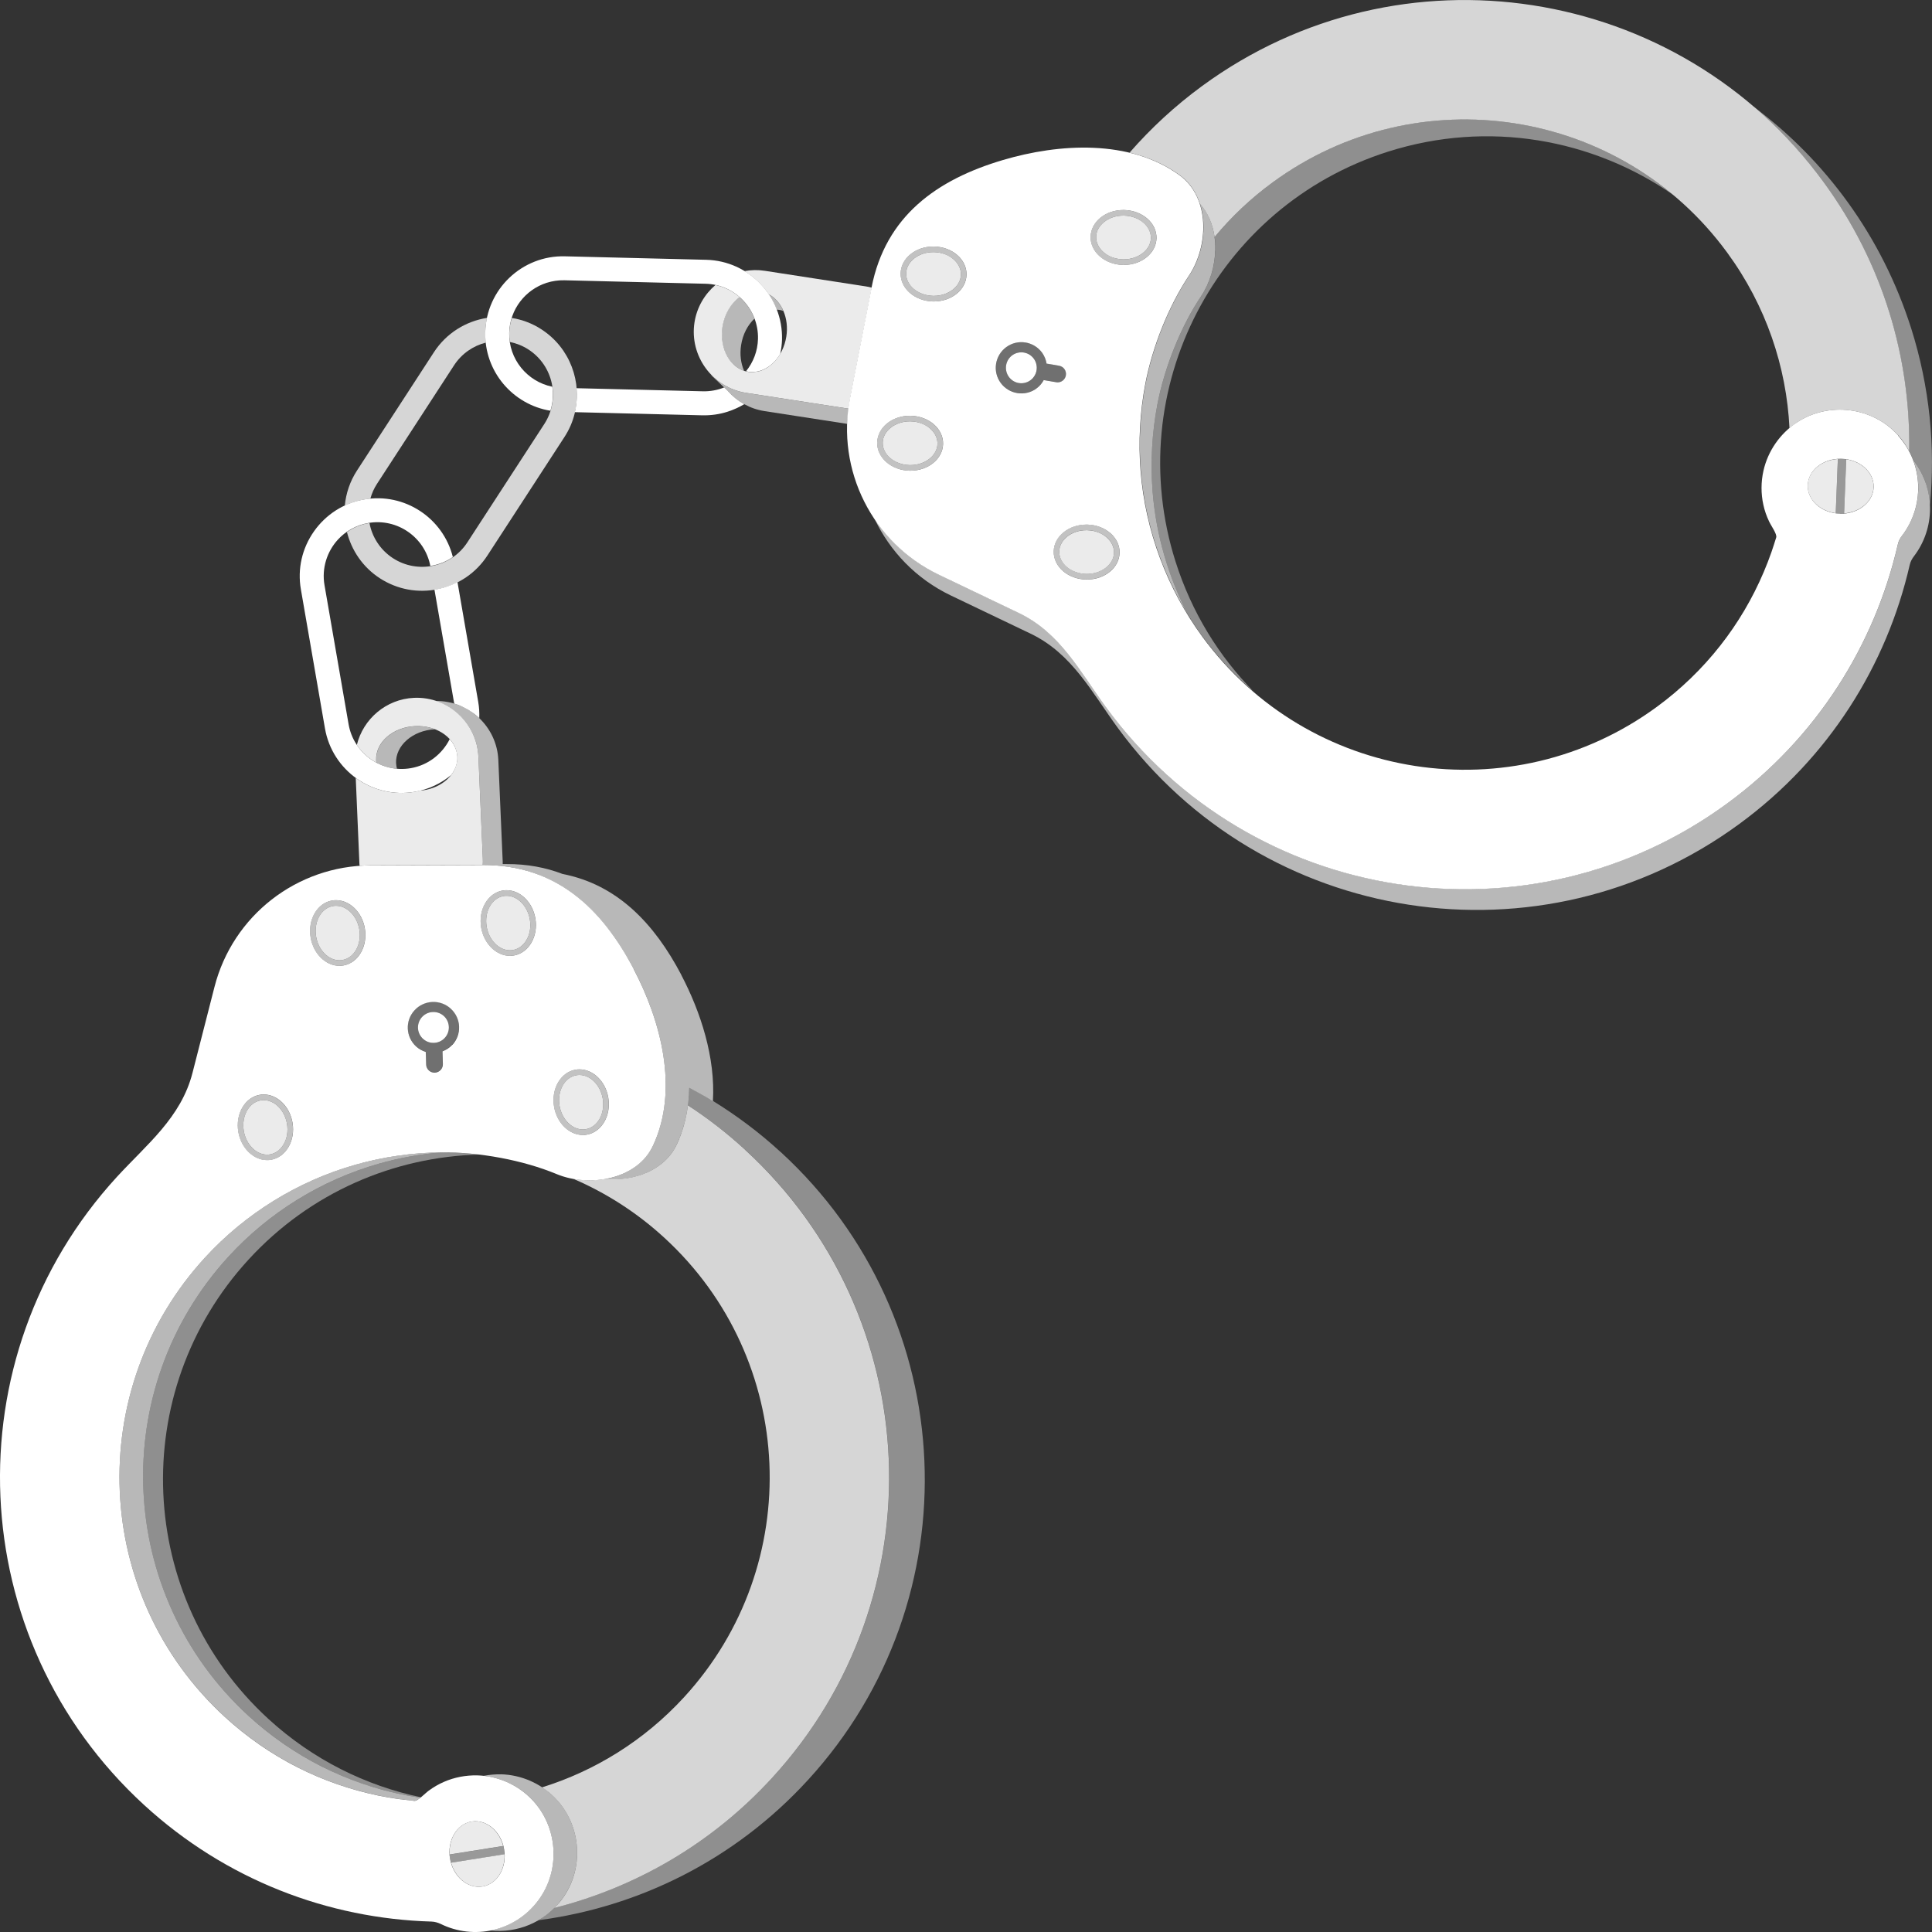
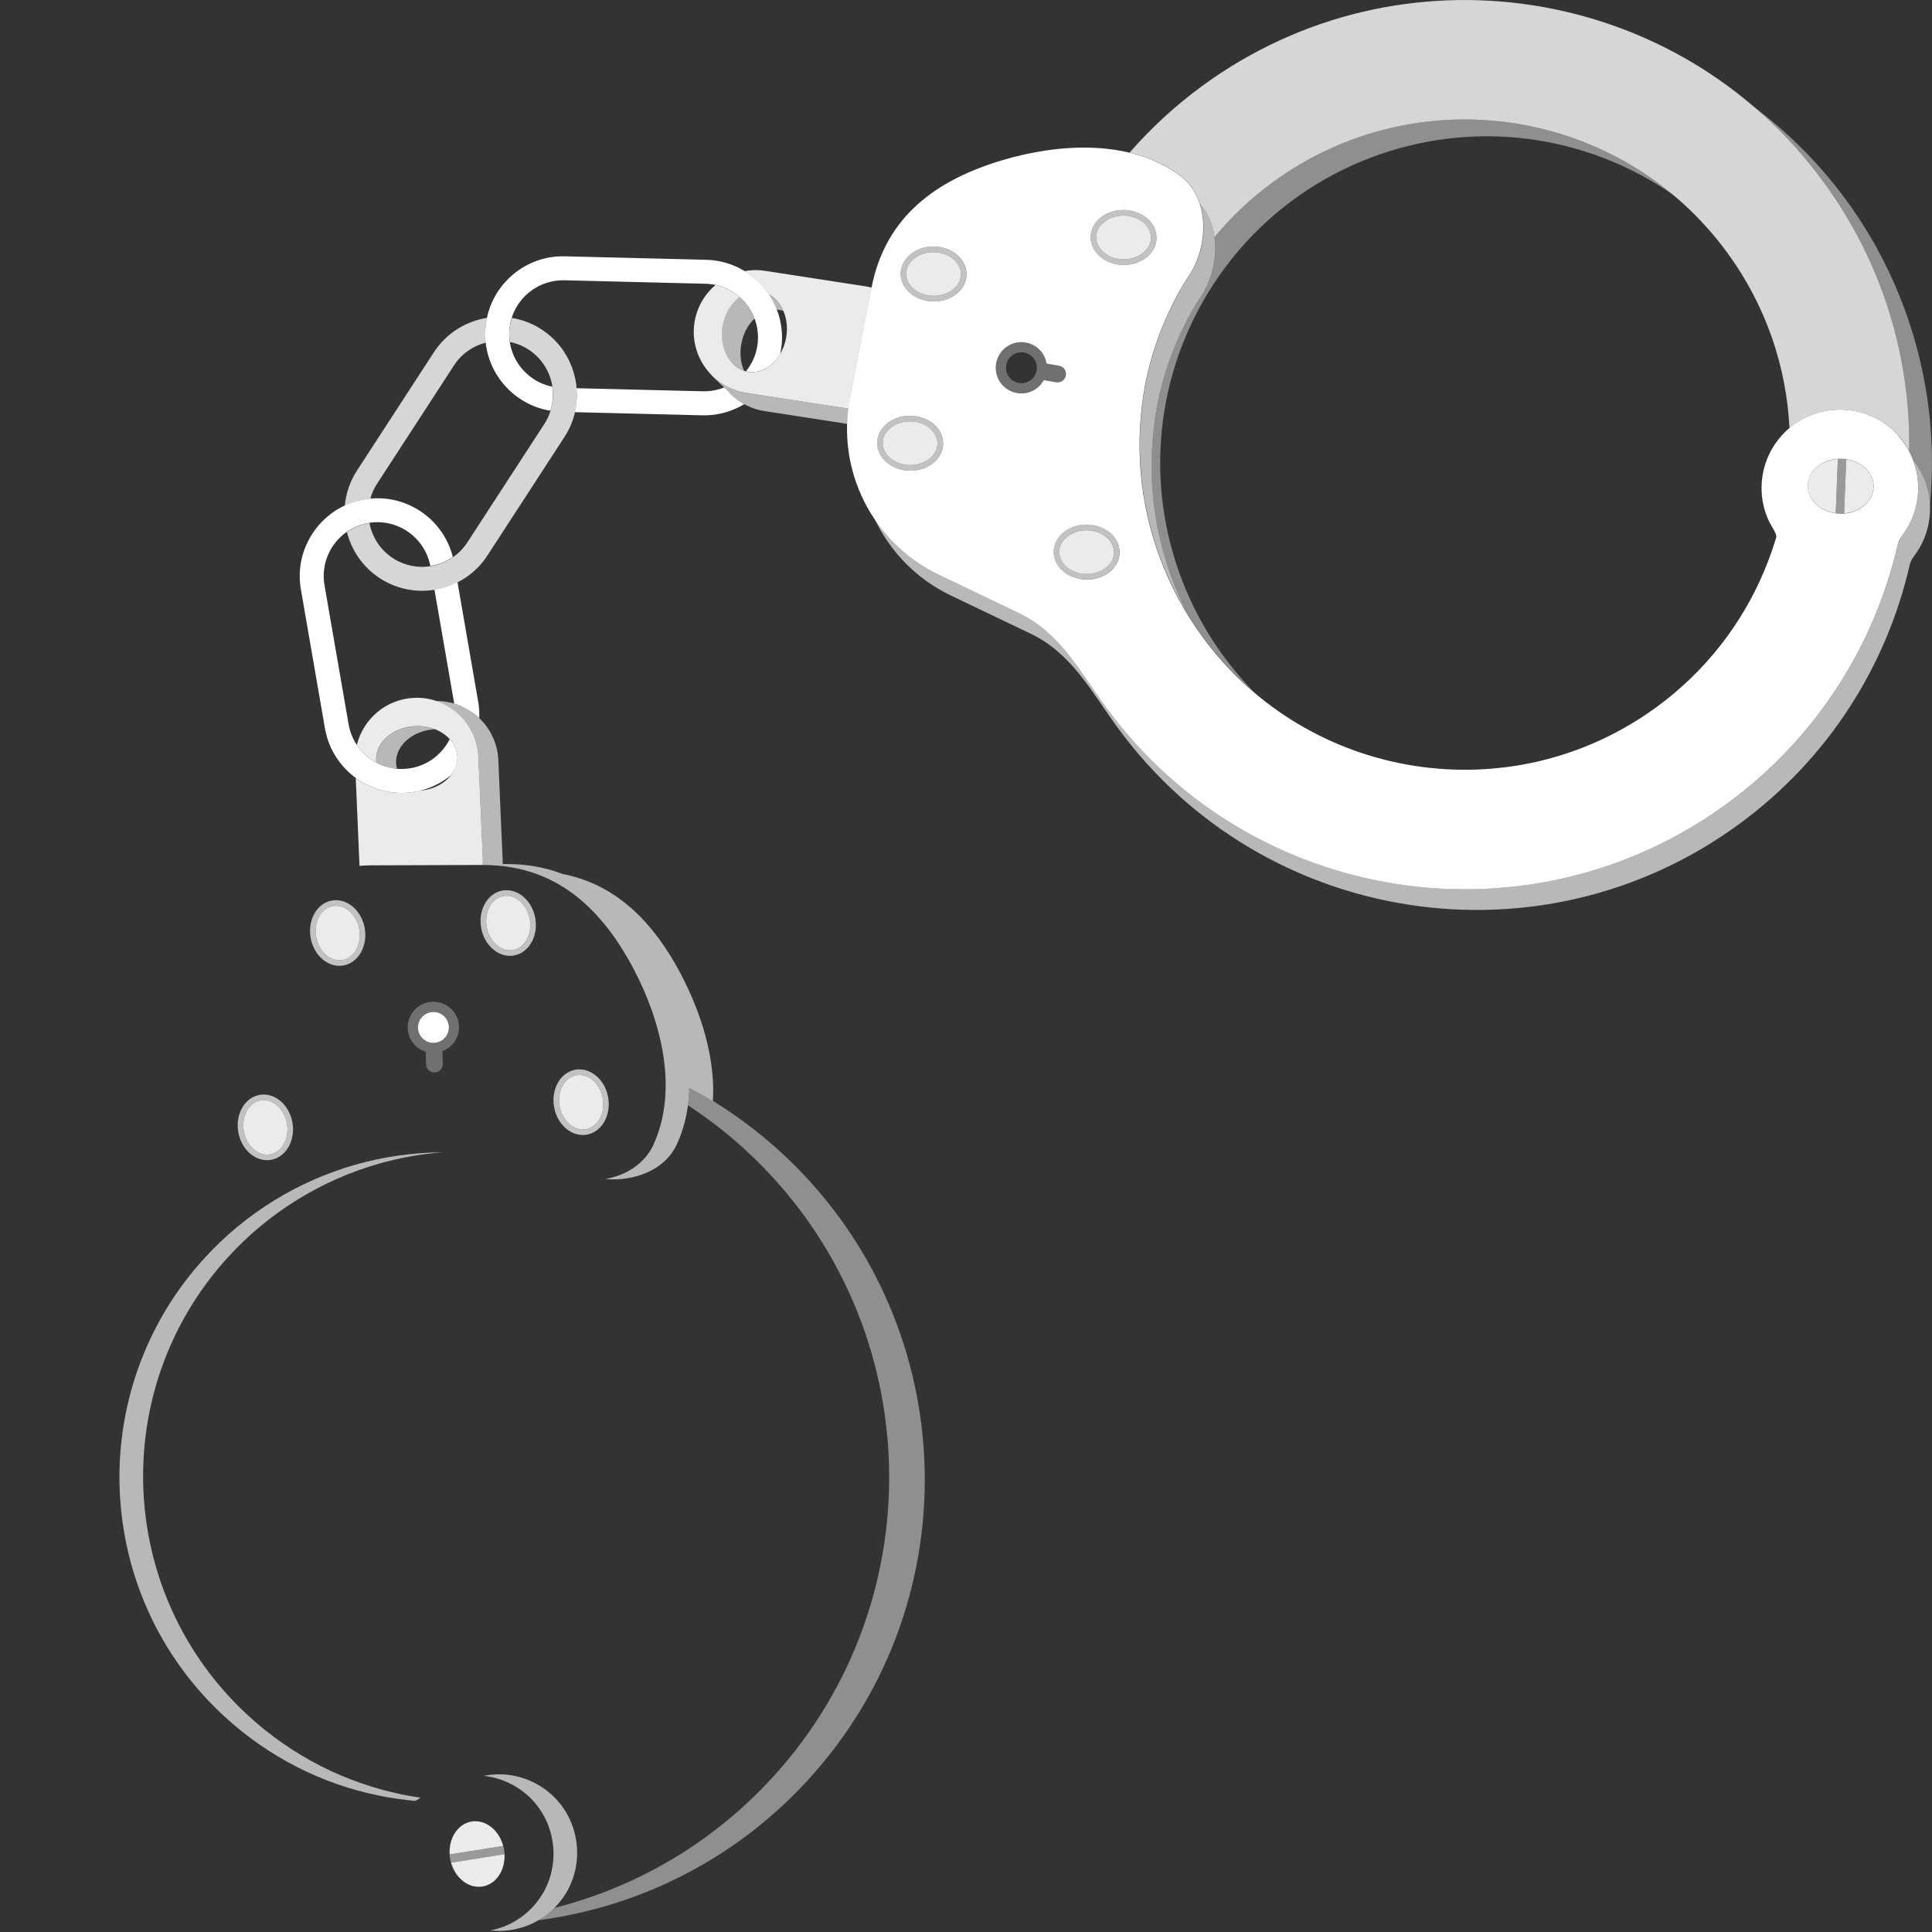
<svg xmlns="http://www.w3.org/2000/svg" viewBox="0 0 300 300">
  <rect x="0" y="0" width="300" height="300" fill="#333333" stroke="none" />
  <g fill="#fff">
    <path d="m 285.38 71.27 c -2.57 .16 -4.62 1.9 -4.68 4.1 -.05 2.17 1.85 3.98 4.35 4.32 z" opacity=".9" />
    <path d="m 286.68 71.32 l -.33 8.4 c 2.53 -.2 4.53 -1.93 4.58 -4.1 .05 -2.14 -1.8 -3.94 -4.25 -4.3 z" opacity=".9" />
    <path d="m 285.38 71.27 l -.33 8.42 c .22 .03 .43 .07 .66 .07 .22 .01 .43 -.02 .64 -.04 l .33 -8.4 c -.25 -.04 -.5 -.08 -.76 -.08 -.19 -.01 -.36 .02 -.54 .03 z" opacity=".5" />
    <path d="m 164.45 56.78 l -1.94 -.33 c -.1 -.6 -.32 -1.18 -.7 -1.7 -1.3 -1.77 -3.79 -2.16 -5.56 -.86 s -2.16 3.79 -.86 5.56 3.79 2.16 5.56 .86 c .49 -.36 .86 -.81 1.13 -1.3 l 1.94 .33 c .07 .01 .15 .02 .22 .02 .62 0 1.17 -.45 1.28 -1.08 .12 -.71 -.36 -1.38 -1.06 -1.5 z m -4.43 2.26 c -1.07 .78 -2.57 .55 -3.35 -.52 s -.55 -2.57 .52 -3.35 2.57 -.55 3.35 .52 .55 2.57 -.52 3.35 z" opacity=".3" />
    <path d="m 113.05 60.73 s -.6 -.57 -.6 -.57 c -1.02 .41 -2.14 .63 -3.32 .6 l -19.6 -.48 c .1 1.24 .02 2.49 -.27 3.72 l 19.78 .49 c 1.37 .03 2.7 -.16 3.94 -.56 .91 -.29 1.78 -.69 2.59 -1.17 -.96 -.53 -1.81 -1.22 -2.52 -2.02 z" />
    <path d="m 109.64 40.34 l -21.92 -.54 c -6.66 -.17 -12.21 5.12 -12.37 11.78 -.15 6.09 4.26 11.24 10.12 12.2 .38 -1.22 .47 -2.49 .29 -3.73 -3.89 -.79 -6.79 -4.28 -6.69 -8.38 .09 -3.66 2.53 -6.71 5.83 -7.76 .86 -.27 1.78 -.41 2.73 -.39 l 21.92 .54 c 4.61 .11 8.26 3.95 8.15 8.56 -.05 1.91 -.74 3.64 -1.85 5.02 .11 .03 .22 .06 .33 .08 1.94 .3 3.84 -.85 4.97 -2.76 .16 -.73 .26 -1.48 .28 -2.25 .16 -6.66 -5.12 -12.21 -11.78 -12.37 z" />
    <path d="m 61.5 118.53 c -.12 -2.76 2.58 -5.12 6.04 -5.29 -.91 -.35 -1.95 -.53 -3.04 -.48 -3.48 .15 -6.2 2.52 -6.08 5.29 .01 .13 .02 .25 .04 .38 .97 .52 2.05 .84 3.18 .94 -.07 -.27 -.12 -.55 -.13 -.84 z" opacity=".65" />
    <path d="m 89.98 166.92 c -.16 0 -.31 .01 -.47 .04 -1.85 .32 -3.02 2.46 -2.62 4.77 .36 2.08 1.91 3.65 3.61 3.65 .16 0 .31 -.01 .47 -.04 1.85 -.32 3.02 -2.46 2.62 -4.77 -.36 -2.08 -1.91 -3.65 -3.61 -3.65 z" opacity=".9" />
    <path d="m 40.95 170.83 c -.16 0 -.31 .01 -.47 .04 -1.85 .32 -3.02 2.46 -2.62 4.77 .36 2.08 1.91 3.65 3.61 3.65 .16 0 .31 -.01 .47 -.04 .86 -.15 1.61 -.71 2.11 -1.57 .53 -.91 .71 -2.05 .51 -3.2 -.36 -2.08 -1.91 -3.65 -3.61 -3.65 z" opacity=".9" />
    <path d="m 52.18 140.65 c -.16 0 -.31 .01 -.47 .04 -1.85 .32 -3.02 2.46 -2.62 4.77 .36 2.08 1.91 3.65 3.61 3.65 .16 0 .31 -.01 .47 -.04 1.85 -.32 3.02 -2.46 2.62 -4.77 -.36 -2.08 -1.91 -3.65 -3.61 -3.65 z" opacity=".9" />
    <path d="m 78.66 139.1 c -.16 0 -.31 .01 -.47 .04 -1.85 .32 -3.02 2.46 -2.62 4.77 .36 2.08 1.91 3.65 3.61 3.65 .16 0 .31 -.01 .47 -.04 .86 -.15 1.61 -.71 2.11 -1.57 .53 -.91 .71 -2.05 .51 -3.2 -.36 -2.08 -1.91 -3.65 -3.61 -3.65 z" opacity=".9" />
    <path d="m 69.99 156.6 c -1.62 -1.49 -4.14 -1.38 -5.63 .24 s -1.38 4.14 .24 5.62 c .45 .41 .96 .68 1.5 .85 l .06 1.96 c .02 .7 .6 1.26 1.3 1.26 h .04 c .72 -.02 1.28 -.62 1.26 -1.34 l -.06 -1.97 c .56 -.21 1.09 -.54 1.53 -1.02 1.49 -1.62 1.38 -4.14 -.24 -5.62 z m -.92 4.56 c -.9 .98 -2.41 1.04 -3.39 .15 -.98 -.9 -1.04 -2.41 -.15 -3.39 .9 -.98 2.41 -1.04 3.39 -.15 .98 .9 1.04 2.41 .15 3.39 z" opacity=".3" />
-     <path d="m 115.7 178.53 c -2.81 -2.58 -5.79 -4.88 -8.88 -6.9 -.27 2.08 -.82 4.11 -1.71 6.04 -1.9 4.1 -6.68 5.78 -11.12 5.39 -1.64 .29 -3.36 .28 -4.98 -.02 5.07 2.18 9.86 5.22 14.15 9.16 20.55 18.85 21.92 50.78 3.08 71.32 -6.22 6.78 -13.87 11.46 -22.07 14.02 .7 .46 1.36 .99 1.96 1.6 4.18 4.22 4.67 11.05 1.11 15.8 -.36 .48 -.76 .92 -1.17 1.33 12.58 -3.19 24.41 -9.93 33.83 -20.21 25.77 -28.09 23.89 -71.76 -4.21 -97.53 z" opacity=".8" />
+     <path d="m 115.7 178.53 z" opacity=".8" />
    <path d="m 121.23 178.9 c -3.31 -3.04 -6.84 -5.68 -10.53 -7.95 -1.21 -.74 -2.43 -1.43 -3.67 -2.09 -.02 .93 -.09 1.85 -.21 2.76 3.09 2.03 6.07 4.32 8.88 6.9 28.1 25.77 29.98 69.44 4.21 97.53 -9.43 10.28 -21.25 17.02 -33.83 20.21 -.76 .76 -1.59 1.39 -2.47 1.91 15.52 -2.04 30.43 -9.31 41.83 -21.75 25.77 -28.09 23.89 -71.76 -4.21 -97.53 z" opacity=".45" />
-     <path d="m 68.71 178.93 c -3.33 .26 -6.64 .85 -9.85 1.76 -8.94 2.54 -17.08 7.57 -23.36 14.42 -18.85 20.55 -17.47 52.48 3.08 71.32 3.38 3.1 7.18 5.74 11.27 7.82 3.95 2.01 8.17 3.48 12.51 4.38 .97 .2 1.95 .37 2.93 .51 .02 -.02 .05 -.04 .07 -.06 -8.56 -1.8 -16.77 -5.83 -23.69 -12.17 -20.55 -18.85 -21.92 -50.78 -3.08 -71.32 9.61 -10.48 22.62 -15.95 35.79 -16.31 -1.94 -.23 -3.85 -.36 -5.67 -.35 z" opacity=".45" />
    <path d="m 77.78 275.52 c -.9 -.02 -1.8 .06 -2.68 .23 2.77 .3 5.39 1.55 7.36 3.54 4.18 4.22 4.67 11.05 1.11 15.8 -1.92 2.56 -4.59 4.12 -7.44 4.67 4.1 .45 8.37 -1.18 11.11 -4.83 3.56 -4.76 3.07 -11.58 -1.11 -15.8 -2.2 -2.23 -5.22 -3.54 -8.36 -3.62 z" opacity=".65" />
    <path d="m 55.19 180.85 c -8.94 2.54 -17.08 7.57 -23.36 14.42 -18.85 20.55 -17.47 52.48 3.08 71.32 3.38 3.1 7.18 5.74 11.27 7.82 3.95 2.01 8.17 3.48 12.51 4.38 1.07 .22 2.15 .41 3.24 .56 .54 .08 2.06 .25 2.41 .28 .24 .02 .58 -.2 .95 -.49 -.98 -.14 -1.96 -.31 -2.93 -.51 -4.34 -.9 -8.56 -2.38 -12.51 -4.38 -4.09 -2.08 -7.89 -4.72 -11.27 -7.82 -20.55 -18.85 -21.92 -50.78 -3.08 -71.32 6.28 -6.85 14.42 -11.88 23.36 -14.42 3.22 -.91 6.52 -1.5 9.85 -1.76 -.02 0 -.03 0 -.05 0 -4.55 .03 -9.09 .68 -13.47 1.92 z" opacity=".65" />
    <path d="m 67.3 157.14 c 1.33 0 2.4 1.07 2.4 2.4 0 1.32 -1.07 2.4 -2.4 2.4 -1.32 0 -2.4 -1.08 -2.4 -2.4 0 -1.33 1.08 -2.4 2.4 -2.4 z" />
    <path d="m 78.66 139.1 c 1.7 0 3.25 1.57 3.61 3.65 .2 1.15 .02 2.28 -.51 3.2 -.5 .86 -1.25 1.42 -2.11 1.57 -.15 .03 -.31 .04 -.47 .04 -1.7 0 -3.25 -1.57 -3.61 -3.65 -.4 -2.31 .78 -4.45 2.62 -4.77 .15 -.03 .31 -.04 .47 -.04 m 0 -.87 c -.2 0 -.41 .02 -.62 .05 -2.32 .4 -3.81 2.98 -3.33 5.77 .44 2.54 2.37 4.37 4.46 4.37 .2 0 .41 -.02 .62 -.05 2.32 -.4 3.81 -2.98 3.33 -5.77 -.44 -2.54 -2.37 -4.37 -4.46 -4.37 z" opacity=".7" />
    <path d="m 52.18 140.65 c 1.7 0 3.25 1.57 3.61 3.65 .4 2.31 -.78 4.45 -2.62 4.77 -.15 .03 -.31 .04 -.47 .04 -1.7 0 -3.25 -1.57 -3.61 -3.65 -.4 -2.31 .78 -4.45 2.62 -4.77 .15 -.03 .31 -.04 .47 -.04 m 0 -.87 c -.2 0 -.41 .02 -.62 .05 -2.32 .4 -3.81 2.99 -3.33 5.77 .44 2.54 2.37 4.37 4.46 4.37 .2 0 .41 -.02 .62 -.05 2.32 -.4 3.81 -2.99 3.33 -5.77 -.44 -2.54 -2.37 -4.37 -4.46 -4.37 z" opacity=".7" />
    <path d="m 40.95 170.83 c 1.7 0 3.25 1.57 3.61 3.65 .2 1.15 .02 2.28 -.51 3.2 -.5 .86 -1.25 1.42 -2.11 1.57 -.15 .03 -.31 .04 -.47 .04 -1.7 0 -3.25 -1.57 -3.61 -3.65 -.4 -2.31 .78 -4.45 2.62 -4.77 .15 -.03 .31 -.04 .47 -.04 m 0 -.87 c -.2 0 -.41 .02 -.62 .05 -2.32 .4 -3.81 2.98 -3.33 5.77 .44 2.54 2.37 4.37 4.46 4.37 .2 0 .41 -.02 .62 -.05 2.32 -.4 3.81 -2.98 3.33 -5.77 -.44 -2.54 -2.37 -4.37 -4.46 -4.37 z" opacity=".7" />
    <path d="m 89.98 166.92 c 1.7 0 3.25 1.57 3.61 3.65 .4 2.31 -.78 4.45 -2.62 4.77 -.15 .03 -.31 .04 -.47 .04 -1.7 0 -3.25 -1.57 -3.61 -3.65 -.4 -2.31 .78 -4.45 2.62 -4.77 .15 -.03 .31 -.04 .47 -.04 m 0 -.87 c -.2 0 -.41 .02 -.62 .05 -2.32 .4 -3.81 2.99 -3.33 5.77 .44 2.54 2.37 4.37 4.46 4.37 .2 0 .41 -.02 .62 -.05 2.32 -.4 3.81 -2.99 3.33 -5.77 -.44 -2.54 -2.37 -4.37 -4.46 -4.37 z" opacity=".7" />
    <path d="m 105.79 151.37 c -4.19 -7.97 -9.92 -14 -18.43 -15.66 -2.6 -1 -5.48 -1.55 -8.71 -1.54 h -.59 c 0 -.13 .01 -.25 0 -.38 l -.68 -15.78 c -.22 -5.16 -4.55 -9.21 -9.68 -9.16 3.67 1.22 6.42 4.6 6.59 8.68 l .68 15.78 c .02 .34 .01 .68 -.01 1.01 h .02 c 6.18 -.02 11.09 1.98 15.09 5.32 .02 .02 .05 .04 .07 .06 .35 .3 .69 .6 1.03 .92 .09 .08 .17 .16 .26 .24 .3 .29 .59 .58 .87 .88 .12 .13 .24 .25 .36 .38 .26 .28 .51 .56 .76 .86 .14 .17 .28 .33 .42 .5 .22 .27 .44 .55 .66 .83 .16 .21 .31 .41 .47 .62 .19 .26 .39 .53 .57 .8 .18 .25 .34 .51 .51 .77 .16 .24 .32 .49 .48 .73 .2 .32 .4 .65 .59 .98 .12 .2 .24 .39 .36 .6 .31 .54 .62 1.09 .91 1.65 4.23 8.05 7.05 18.68 3.04 27.37 -.16 .36 -.35 .69 -.56 1.01 -.07 .1 -.14 .19 -.21 .29 -.15 .21 -.3 .42 -.47 .61 -.09 .1 -.19 .2 -.28 .3 -.16 .17 -.33 .35 -.51 .51 -.1 .09 -.21 .18 -.31 .26 -.19 .15 -.38 .3 -.57 .44 -.11 .08 -.22 .15 -.33 .22 -.21 .14 -.43 .26 -.65 .39 -.11 .06 -.21 .11 -.32 .17 -.25 .12 -.5 .23 -.76 .34 -.09 .04 -.18 .08 -.28 .11 -.29 .11 -.59 .21 -.89 .29 -.06 .02 -.13 .04 -.19 .06 -.37 .1 -.74 .19 -1.12 .25 4.43 .38 9.22 -1.3 11.12 -5.39 1.29 -2.78 1.87 -5.77 1.93 -8.8 1.24 .66 2.47 1.35 3.67 2.09 .41 -6.75 -1.89 -13.83 -4.91 -19.59 z" opacity=".65" />
    <path d="m 70.97 118.26 c 0 .02 -.01 .04 -.02 .07 -.38 2.35 -2.79 4.24 -5.82 4.45 -.24 .06 -.47 .13 -.72 .17 -3.35 .58 -6.62 -.29 -9.17 -2.15 l .57 13.33 c .01 .11 .02 .21 .03 .32 .56 -.04 1.12 -.08 1.69 -.08 l 17.43 -.06 c .02 -.33 .03 -.67 .01 -1.01 l -.68 -15.78 c -.23 -5.27 -4.72 -9.39 -9.99 -9.16 -4.35 .19 -7.91 3.29 -8.89 7.32 .78 1.16 1.83 2.1 3.04 2.74 -.02 -.13 -.04 -.25 -.04 -.38 -.12 -2.77 2.6 -5.14 6.08 -5.29 3.13 -.14 5.79 1.57 6.39 3.93 .01 .04 .02 .09 .03 .13 .05 .22 .09 .45 .1 .68 .01 .24 -.01 .47 -.04 .7 v .06 z" opacity=".9" />
-     <path d="m 98.4 150.46 c -4.96 -9.44 -12.07 -16.18 -23.42 -16.14 l -17.44 .06 c -11.44 .04 -21.41 7.8 -24.24 18.89 -1.14 4.44 -2.27 8.89 -3.41 13.33 -1.78 6.94 -7.08 11.08 -11.73 16.14 -25.77 28.09 -23.89 71.76 4.21 97.53 12.72 11.67 28.63 17.65 44.63 18.11 .51 .02 1 .16 1.46 .38 5.07 2.49 11.47 1.22 15.12 -3.66 3.56 -4.76 3.07 -11.58 -1.11 -15.8 -2.2 -2.23 -5.22 -3.54 -8.36 -3.62 -1.78 -.04 -3.56 .3 -5.18 1.01 -.83 .36 -1.62 .82 -2.35 1.36 -.67 .49 -1.71 1.64 -2.24 1.59 -.35 -.03 -1.87 -.21 -2.41 -.28 -1.09 -.15 -2.17 -.34 -3.24 -.56 -4.34 -.9 -8.56 -2.38 -12.51 -4.38 -4.09 -2.08 -7.89 -4.72 -11.27 -7.82 -20.55 -18.85 -21.92 -50.78 -3.08 -71.32 6.28 -6.85 14.42 -11.88 23.36 -14.42 4.38 -1.24 8.92 -1.89 13.47 -1.92 5.75 -.04 12.5 1.18 17.77 3.37 5.11 2.12 12.53 .88 15 -4.47 4.02 -8.68 1.2 -19.32 -3.04 -27.37 z m -25.19 132.39 c 2.32 -.4 4.59 1.53 5.07 4.31 s -1.01 5.37 -3.33 5.77 -4.59 -1.53 -5.07 -4.31 1.01 -5.37 3.33 -5.77 z m -31.12 -102.76 c -.21 .04 -.41 .05 -.62 .05 -2.09 0 -4.02 -1.83 -4.46 -4.37 -.48 -2.78 1.01 -5.37 3.33 -5.77 .21 -.04 .41 -.05 .62 -.05 2.09 0 4.02 1.83 4.46 4.37 .48 2.78 -1.01 5.37 -3.33 5.77 z m 11.23 -30.17 c -.21 .04 -.41 .05 -.62 .05 -2.09 0 -4.02 -1.83 -4.46 -4.37 -.48 -2.78 1.01 -5.37 3.33 -5.77 .21 -.04 .41 -.05 .62 -.05 2.09 0 4.02 1.83 4.46 4.37 .48 2.78 -1.01 5.37 -3.33 5.77 z m 16.92 12.31 c -.44 .48 -.97 .8 -1.53 1.02 l .06 1.97 c .02 .72 -.54 1.31 -1.26 1.34 -.01 0 -.03 0 -.04 0 -.7 0 -1.28 -.56 -1.3 -1.26 l -.06 -1.96 c -.54 -.17 -1.06 -.45 -1.5 -.85 -1.62 -1.49 -1.73 -4 -.24 -5.62 s 4.01 -1.73 5.63 -.24 1.73 4 .24 5.62 z m 9.56 -13.86 c -.21 .04 -.41 .05 -.62 .05 -2.09 0 -4.02 -1.83 -4.46 -4.37 -.48 -2.78 1.01 -5.37 3.33 -5.77 .21 -.04 .41 -.05 .62 -.05 2.09 0 4.02 1.83 4.46 4.37 .48 2.78 -1.01 5.37 -3.33 5.77 z m 11.32 27.82 c -.21 .04 -.41 .05 -.62 .05 -2.09 0 -4.02 -1.83 -4.46 -4.37 -.48 -2.78 1.01 -5.37 3.33 -5.77 .21 -.04 .41 -.05 .62 -.05 2.09 0 4.02 1.83 4.46 4.37 .48 2.78 -1.01 5.37 -3.33 5.77 z" />
    <path d="m 78.14 286.64 c -.66 -2.49 -2.77 -4.16 -4.94 -3.79 -2.13 .37 -3.54 2.59 -3.38 5.11 z" opacity=".9" />
    <path d="m 70.04 289.24 c .69 2.44 2.77 4.06 4.91 3.69 2.11 -.37 3.51 -2.53 3.39 -5.01 z" opacity=".9" />
    <path d="m 78.28 287.17 c -.03 -.18 -.09 -.35 -.14 -.52 l -8.32 1.32 c .01 .22 .02 .44 .06 .66 s .1 .42 .16 .62 l 8.3 -1.32 c -.01 -.25 -.02 -.5 -.07 -.76 z" opacity=".5" />
    <path d="m 70.92 116.82 c -.01 -.04 -.02 -.09 -.03 -.13 -.18 -.71 -.55 -1.36 -1.06 -1.92 -1.15 2.29 -3.32 4.04 -6.04 4.51 -4.54 .79 -8.87 -2.27 -9.66 -6.81 l -3.74 -21.6 c -.46 -2.65 .39 -5.23 2.08 -7.08 1.2 -1.31 2.83 -2.25 4.72 -2.58 4.49 -.78 8.78 2.21 9.63 6.67 1.25 -.19 2.45 -.66 3.5 -1.38 -1.52 -6.07 -7.5 -10.04 -13.76 -8.95 -3.17 .55 -5.93 2.31 -7.8 4.95 -1.86 2.64 -2.59 5.84 -2.04 9.01 l 3.74 21.6 c 1.14 6.56 7.4 10.97 13.96 9.84 2.15 -.37 4.06 -1.3 5.63 -2.6 .32 -.41 .57 -.86 .74 -1.33 0 -.01 0 -.01 .01 -.02 .07 -.21 .12 -.43 .16 -.65 .01 -.03 .02 -.06 .02 -.1 .04 -.25 .05 -.49 .04 -.75 v -.01 c -.01 -.23 -.05 -.46 -.1 -.69 z" />
    <path d="m 71.03 90.39 c -.93 .47 -1.92 .84 -2.97 1.06 -.2 .04 -.4 .07 -.6 .1 l 3.07 17.7 s 0 0 0 0 c .34 .1 .66 .22 .99 .36 .09 .04 .17 .08 .25 .12 .24 .11 .47 .23 .7 .36 .09 .05 .18 .1 .27 .15 .23 .14 .46 .29 .68 .45 .06 .05 .13 .09 .19 .13 .28 .22 .56 .44 .81 .69 .03 -.83 -.01 -1.66 -.16 -2.51 l -3.22 -18.6 z" />
    <path d="m 84.09 51.15 c -1.44 -.94 -3.02 -1.52 -4.61 -1.78 -.23 .73 -.38 1.5 -.4 2.31 -.01 .48 .02 .96 .09 1.42 1 .2 1.99 .59 2.9 1.18 3.86 2.51 4.96 7.69 2.45 11.56 l -11.95 18.38 c -2.51 3.86 -7.7 4.96 -11.56 2.45 -1.98 -1.29 -3.23 -3.29 -3.64 -5.45 -.06 .01 -.12 .01 -.18 .02 -1.24 .21 -2.36 .7 -3.32 1.37 .72 2.85 2.46 5.46 5.11 7.18 2.7 1.75 5.92 2.35 9.09 1.68 3.16 -.67 5.87 -2.52 7.62 -5.22 l 11.95 -18.38 c .75 -1.15 1.28 -2.38 1.59 -3.65 1.21 -4.86 -.7 -10.18 -5.13 -13.06 z" opacity=".8" />
    <path d="m 75.35 51.58 c .02 -.76 .12 -1.5 .27 -2.22 -3.26 .52 -6.3 2.35 -8.24 5.33 l -11.95 18.38 c -1.1 1.69 -1.71 3.56 -1.89 5.44 .95 -.44 1.95 -.77 3.01 -.95 .32 -.06 .64 -.09 .96 -.12 .22 -.81 .56 -1.6 1.05 -2.34 l 11.95 -18.38 c 1.19 -1.82 2.97 -3.02 4.93 -3.52 -.06 -.53 -.09 -1.07 -.08 -1.62 z" opacity=".8" />
    <path d="m 131.76 63.44 c -.11 -.01 -.21 -.02 -.32 -.03 l -15.61 -2.41 c -2.1 -.32 -3.93 -1.32 -5.33 -2.74 l -.03 .03 2.58 2.45 c 1.43 1.61 3.4 2.75 5.69 3.1 l 12.83 1.98 c .02 -.79 .1 -1.59 .2 -2.38 z" opacity=".65" />
    <path d="m 174.54 33.48 h -.13 c -2.27 0 -4.16 1.48 -4.2 3.29 -.02 .88 .38 1.72 1.13 2.38 .79 .7 1.87 1.09 3.04 1.12 h .13 c 2.27 0 4.16 -1.48 4.2 -3.29 .05 -1.87 -1.82 -3.44 -4.17 -3.5 z" opacity=".9" />
    <path d="m 168.81 82.33 h -.13 c -2.27 0 -4.16 1.48 -4.2 3.29 -.05 1.87 1.82 3.44 4.17 3.5 h .13 c 2.27 0 4.16 -1.48 4.2 -3.29 .02 -.88 -.38 -1.72 -1.13 -2.38 -.79 -.7 -1.87 -1.09 -3.04 -1.12 z" opacity=".9" />
    <path d="m 145.04 39.15 h -.13 c -2.27 0 -4.16 1.48 -4.2 3.29 -.05 1.87 1.82 3.44 4.17 3.5 h .13 c 2.27 0 4.16 -1.48 4.2 -3.29 .02 -.88 -.38 -1.72 -1.13 -2.38 -.79 -.7 -1.87 -1.09 -3.04 -1.12 z" opacity=".9" />
    <path d="m 141.4 65.43 h -.13 c -2.27 0 -4.16 1.48 -4.2 3.29 -.05 1.87 1.82 3.44 4.17 3.5 h .13 c 2.27 0 4.16 -1.48 4.2 -3.29 .02 -.88 -.38 -1.72 -1.13 -2.38 -.79 -.7 -1.87 -1.09 -3.04 -1.12 z" opacity=".9" />
    <path d="m 186.49 46.02 c -3.17 4.75 -5.69 11.13 -6.77 16.77 -.85 4.47 -1.11 9.05 -.74 13.58 .54 6.69 2.44 13.22 5.52 19.15 .7 1.14 1.45 2.26 2.24 3.34 2.37 3.23 5.05 6.08 7.97 8.57 -5.43 -5.51 -9.67 -12.34 -12.17 -20.22 -8.47 -26.69 6.3 -55.19 32.99 -63.66 15.59 -4.95 31.79 -1.96 44.27 6.7 -17.39 -14.52 -43.05 -15.94 -62.16 -1.95 -3.43 2.51 -6.44 5.37 -9.03 8.5 .43 3.17 -.4 6.64 -2.11 9.21 z" opacity=".45" />
    <path d="m 183.19 27.2 c 1.55 1.13 2.56 2.69 3.13 4.43 1.28 1.44 2.01 3.25 2.28 5.18 2.59 -3.13 5.6 -5.99 9.03 -8.5 22.49 -16.47 54.08 -11.6 70.56 10.9 6.05 8.26 9.21 17.75 9.68 27.27 .37 -.31 .75 -.61 1.15 -.88 4.96 -3.28 11.74 -2.42 15.72 1.99 .7 .77 1.26 1.61 1.72 2.48 .23 -14.51 -4.07 -29.21 -13.31 -41.82 -22.53 -30.76 -65.73 -37.43 -96.48 -14.9 -4.22 3.09 -7.97 6.57 -11.27 10.35 2.79 .67 5.45 1.79 7.79 3.5 z" opacity=".8" />
    <path d="m 297.09 71.47 c 1.48 3.92 .82 8.34 -1.72 11.67 -.31 .4 -.54 .86 -.66 1.35 -3.58 15.6 -12.55 30.04 -26.47 40.23 -30.76 22.53 -73.96 15.86 -96.48 -14.9 -4.06 -5.55 -7.09 -11.56 -13.55 -14.65 -4.14 -1.98 -8.27 -3.96 -12.41 -5.94 -4.18 -2 -7.58 -5.06 -10.02 -8.72 2.4 5.1 6.49 9.38 11.85 11.95 4.14 1.98 8.27 3.96 12.41 5.94 6.46 3.1 9.49 9.11 13.55 14.65 22.53 30.76 65.73 37.43 96.48 14.9 13.92 -10.2 22.89 -24.64 26.47 -40.23 .11 -.5 .35 -.95 .66 -1.35 3.27 -4.28 3.42 -10.41 -.11 -14.9 z" opacity=".65" />
    <path d="m 184.66 42.78 c -3.17 4.75 -5.69 11.13 -6.77 16.77 -.85 4.47 -1.11 9.05 -.74 13.58 .64 7.93 3.19 15.63 7.35 22.39 -3.08 -5.94 -4.98 -12.46 -5.52 -19.15 -.36 -4.53 -.11 -9.12 .74 -13.58 1.08 -5.65 3.6 -12.03 6.77 -16.77 2.76 -4.13 3.21 -10.59 -.16 -14.39 1.18 3.62 .41 8.05 -1.67 11.15 z" opacity=".65" />
    <path d="m 294.73 67.59 c -3.97 -4.42 -10.76 -5.27 -15.72 -1.99 -2.61 1.73 -4.49 4.43 -5.18 7.49 -.39 1.73 -.4 3.55 -.02 5.28 .19 .89 .49 1.75 .88 2.57 .35 .75 1.27 1.99 1.12 2.51 -.1 .33 -.56 1.79 -.75 2.31 -.36 1.03 -.76 2.06 -1.19 3.07 -1.73 4.08 -4 7.93 -6.74 11.41 -2.83 3.61 -6.17 6.82 -9.87 9.53 -22.49 16.47 -54.08 11.6 -70.56 -10.9 -5.49 -7.5 -8.84 -16.46 -9.59 -25.72 -.36 -4.53 -.11 -9.12 .74 -13.58 1.08 -5.65 3.6 -12.03 6.77 -16.77 3.07 -4.6 3.31 -12.11 -1.46 -15.59 -7.73 -5.63 -18.72 -4.94 -27.43 -2.36 -10.23 3.03 -18.23 8.68 -20.4 19.82 l -3.34 17.12 c -2.19 11.23 3.48 22.52 13.8 27.46 4.14 1.98 8.27 3.96 12.41 5.94 6.46 3.09 9.49 9.11 13.55 14.65 22.53 30.76 65.73 37.43 96.48 14.9 13.92 -10.2 22.89 -24.64 26.47 -40.23 .11 -.5 .35 -.95 .66 -1.35 3.43 -4.49 3.43 -11.01 -.64 -15.54 z m -153.36 5.5 c -.05 0 -.1 0 -.15 0 -2.82 -.07 -5.07 -2.03 -5.01 -4.39 .06 -2.31 2.31 -4.14 5.07 -4.14 h .15 c 2.82 .07 5.07 2.03 5.01 4.39 -.06 2.31 -2.31 4.14 -5.07 4.14 z m 3.64 -26.28 c -.05 0 -.1 0 -.15 0 -2.82 -.07 -5.07 -2.03 -5.01 -4.39 .06 -2.31 2.31 -4.14 5.07 -4.14 h .15 c 2.83 .07 5.07 2.03 5.01 4.39 -.06 2.31 -2.31 4.14 -5.07 4.14 z m 15.94 13.51 c -1.77 1.3 -4.26 .91 -5.56 -.86 s -.91 -4.26 .86 -5.56 4.26 -.91 5.56 .86 c .38 .52 .6 1.1 .7 1.7 l 1.94 .33 c .71 .12 1.18 .79 1.06 1.5 -.11 .63 -.66 1.08 -1.28 1.08 -.07 0 -.15 -.01 -.22 -.02 l -1.94 -.33 c -.27 .5 -.64 .95 -1.13 1.3 z m 7.83 29.67 c -.05 0 -.1 0 -.15 0 -2.82 -.07 -5.07 -2.03 -5.01 -4.39 .06 -2.31 2.31 -4.14 5.07 -4.14 h .15 c 2.83 .07 5.07 2.03 5.01 4.39 -.06 2.31 -2.31 4.14 -5.07 4.14 z m 5.58 -48.85 c -2.82 -.07 -5.07 -2.03 -5.01 -4.39 .06 -2.31 2.31 -4.14 5.07 -4.14 h .15 c 2.82 .07 5.07 2.03 5.01 4.39 -.06 2.31 -2.31 4.14 -5.07 4.14 -.05 0 -.1 0 -.15 0 z m 111.36 38.62 c -2.83 -.07 -5.07 -2.03 -5.01 -4.39 s 2.4 -4.2 5.22 -4.13 c 2.83 .07 5.07 2.03 5.01 4.39 -.06 2.35 -2.4 4.2 -5.22 4.14 z" />
    <path d="m 141.27 65.43 h .13 c 1.16 .03 2.24 .43 3.04 1.12 .75 .66 1.15 1.5 1.13 2.38 -.05 1.82 -1.93 3.29 -4.2 3.29 h -.13 c -2.34 -.06 -4.21 -1.63 -4.17 -3.5 .05 -1.82 1.93 -3.29 4.2 -3.29 m 0 -.87 c -2.76 0 -5.01 1.83 -5.07 4.14 -.06 2.35 2.18 4.32 5.01 4.39 h .15 c 2.76 0 5.01 -1.83 5.07 -4.14 .06 -2.35 -2.18 -4.32 -5.01 -4.39 -.05 0 -.1 0 -.15 0 z" opacity=".7" />
    <path d="m 168.68 82.32 h .13 c 1.16 .03 2.24 .43 3.04 1.12 .75 .66 1.15 1.5 1.13 2.38 -.05 1.82 -1.93 3.29 -4.2 3.29 h -.13 c -2.34 -.06 -4.21 -1.63 -4.17 -3.5 .05 -1.82 1.93 -3.29 4.2 -3.29 m 0 -.87 c -2.76 0 -5.01 1.83 -5.07 4.14 -.06 2.35 2.19 4.32 5.01 4.39 h .15 c 2.76 0 5.01 -1.83 5.07 -4.14 .06 -2.35 -2.18 -4.32 -5.01 -4.39 -.05 0 -.1 0 -.15 0 z" opacity=".7" />
    <path d="m 144.91 39.15 h .13 c 1.16 .03 2.24 .43 3.04 1.12 .75 .66 1.15 1.5 1.13 2.38 -.05 1.82 -1.93 3.29 -4.2 3.29 h -.13 c -2.34 -.06 -4.21 -1.63 -4.17 -3.5 .05 -1.82 1.93 -3.29 4.2 -3.29 m 0 -.87 c -2.76 0 -5.01 1.83 -5.07 4.14 -.06 2.35 2.19 4.32 5.01 4.39 h .15 c 2.76 0 5.01 -1.83 5.07 -4.14 .06 -2.35 -2.18 -4.32 -5.01 -4.39 -.05 0 -.1 0 -.15 0 z" opacity=".7" />
    <path d="m 174.41 33.48 h .13 c 2.34 .06 4.21 1.63 4.17 3.5 -.05 1.82 -1.93 3.29 -4.2 3.29 h -.13 c -1.16 -.03 -2.24 -.43 -3.04 -1.12 -.75 -.66 -1.15 -1.5 -1.13 -2.38 .05 -1.82 1.93 -3.29 4.2 -3.29 m 0 -.87 c -2.76 0 -5.01 1.83 -5.07 4.14 -.06 2.35 2.18 4.32 5.01 4.39 h .15 c 2.76 0 5.01 -1.83 5.07 -4.14 .06 -2.35 -2.18 -4.32 -5.01 -4.39 -.05 0 -.1 0 -.15 0 z" opacity=".7" />
-     <path d="m 158.59 54.71 c 1.33 0 2.4 1.07 2.4 2.4 0 1.32 -1.07 2.4 -2.4 2.4 -1.32 0 -2.39 -1.08 -2.39 -2.4 0 -1.33 1.07 -2.4 2.39 -2.4 z" />
    <path d="m 296.76 50.97 c -4.55 -14.32 -13.33 -26.12 -24.53 -34.46 4 3.41 7.67 7.32 10.91 11.74 9.24 12.61 13.54 27.31 13.31 41.82 .24 .46 .46 .93 .64 1.4 1.64 2.08 2.48 4.51 2.59 6.95 .86 -8.99 -.02 -18.3 -2.92 -27.46 z" opacity=".45" />
    <path d="m 134.37 44.46 l -15.61 -2.41 c -1.08 -.17 -2.14 -.14 -3.16 .05 1.5 .91 2.78 2.14 3.76 3.59 2 1.04 3.19 3.7 2.74 6.57 -.25 1.6 -.96 2.98 -1.92 3.97 -.01 .01 -.02 .02 -.03 .03 -.36 .36 -.74 .66 -1.15 .9 -.03 .02 -.06 .03 -.08 .05 -.18 .1 -.36 .18 -.54 .26 -.03 .01 -.07 .03 -.1 .04 -.21 .08 -.42 .14 -.63 .18 -.03 .01 -.07 .01 -.1 .02 -.18 .03 -.36 .05 -.54 .06 -.06 0 -.11 .01 -.17 .01 -.22 0 -.43 -.01 -.65 -.04 -2.74 -.42 -4.53 -3.56 -4 -7 .31 -1.99 1.33 -3.64 2.66 -4.61 -1.05 -.92 -2.34 -1.57 -3.75 -1.88 -1.69 1.44 -2.89 3.46 -3.26 5.81 -.81 5.21 2.8 10.13 8.01 10.94 l 15.61 2.41 c .11 .02 .21 .02 .32 .03 .07 -.56 .14 -1.11 .25 -1.67 l 3.34 -17.1 c -.32 -.09 -.65 -.16 -.99 -.21 z" opacity=".9" />
    <path d="m 120.61 48.08 c .13 .01 .26 .02 .39 .04 .22 .03 .43 .09 .63 .16 -.49 -1.15 -1.28 -2.06 -2.28 -2.58 .5 .74 .92 1.54 1.25 2.38 z" opacity=".65" />
    <path d="m 117.15 49.46 c -.49 -1.29 -1.29 -2.43 -2.32 -3.33 -1.34 .96 -2.36 2.61 -2.66 4.61 -.49 3.17 .99 6.07 3.37 6.84 -.5 -1.16 -.69 -2.55 -.46 -3.99 .26 -1.69 1.03 -3.13 2.08 -4.12 z" opacity=".65" />
  </g>
</svg>